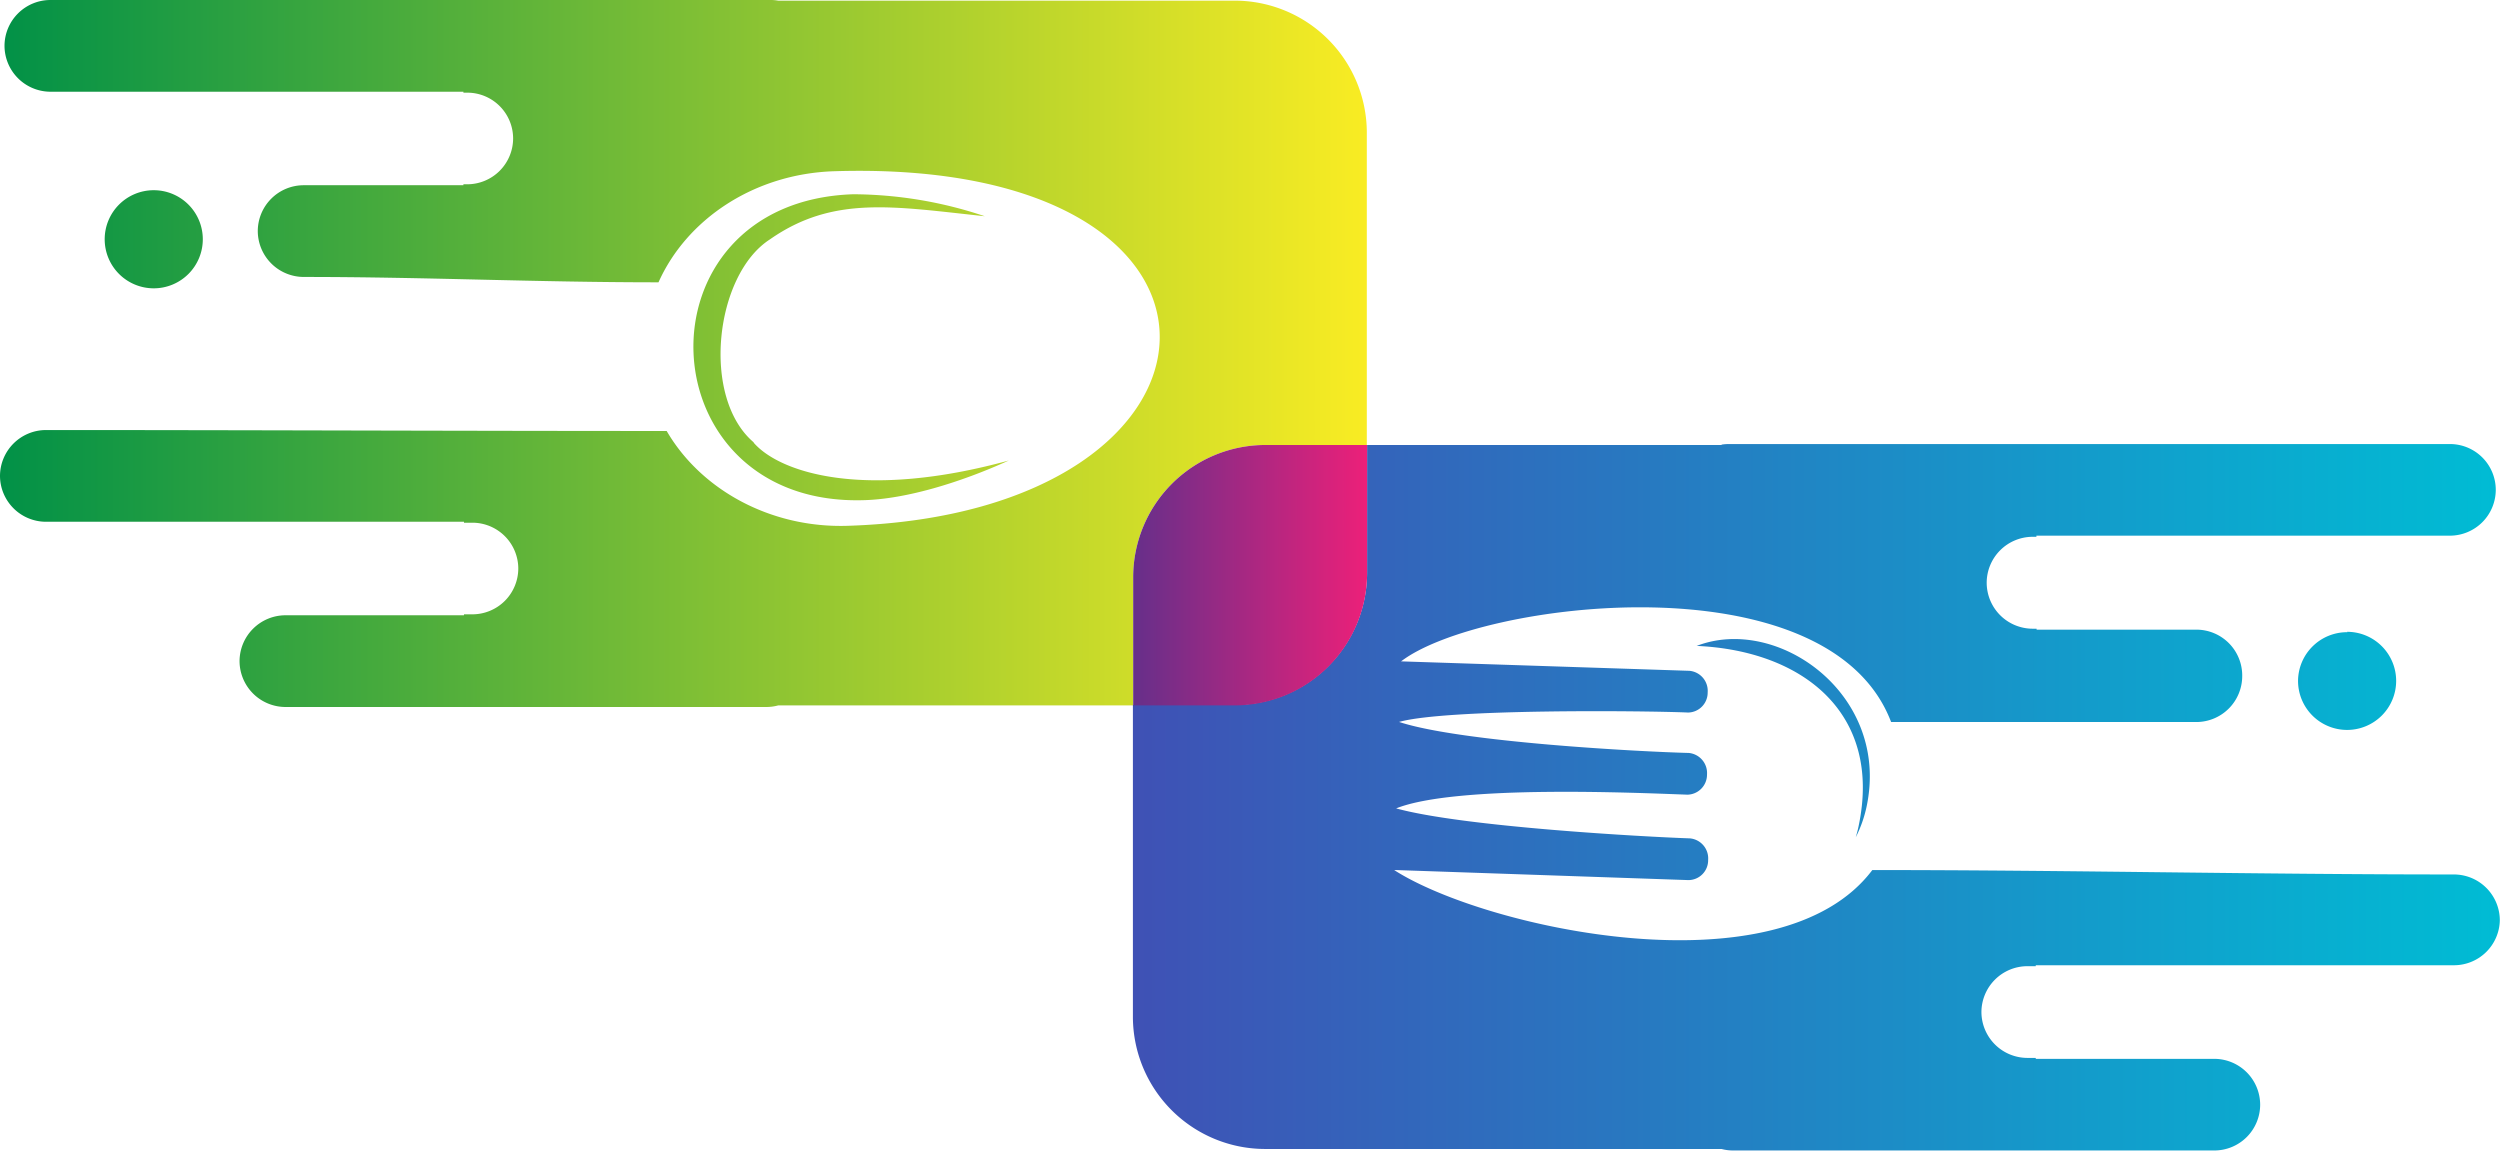
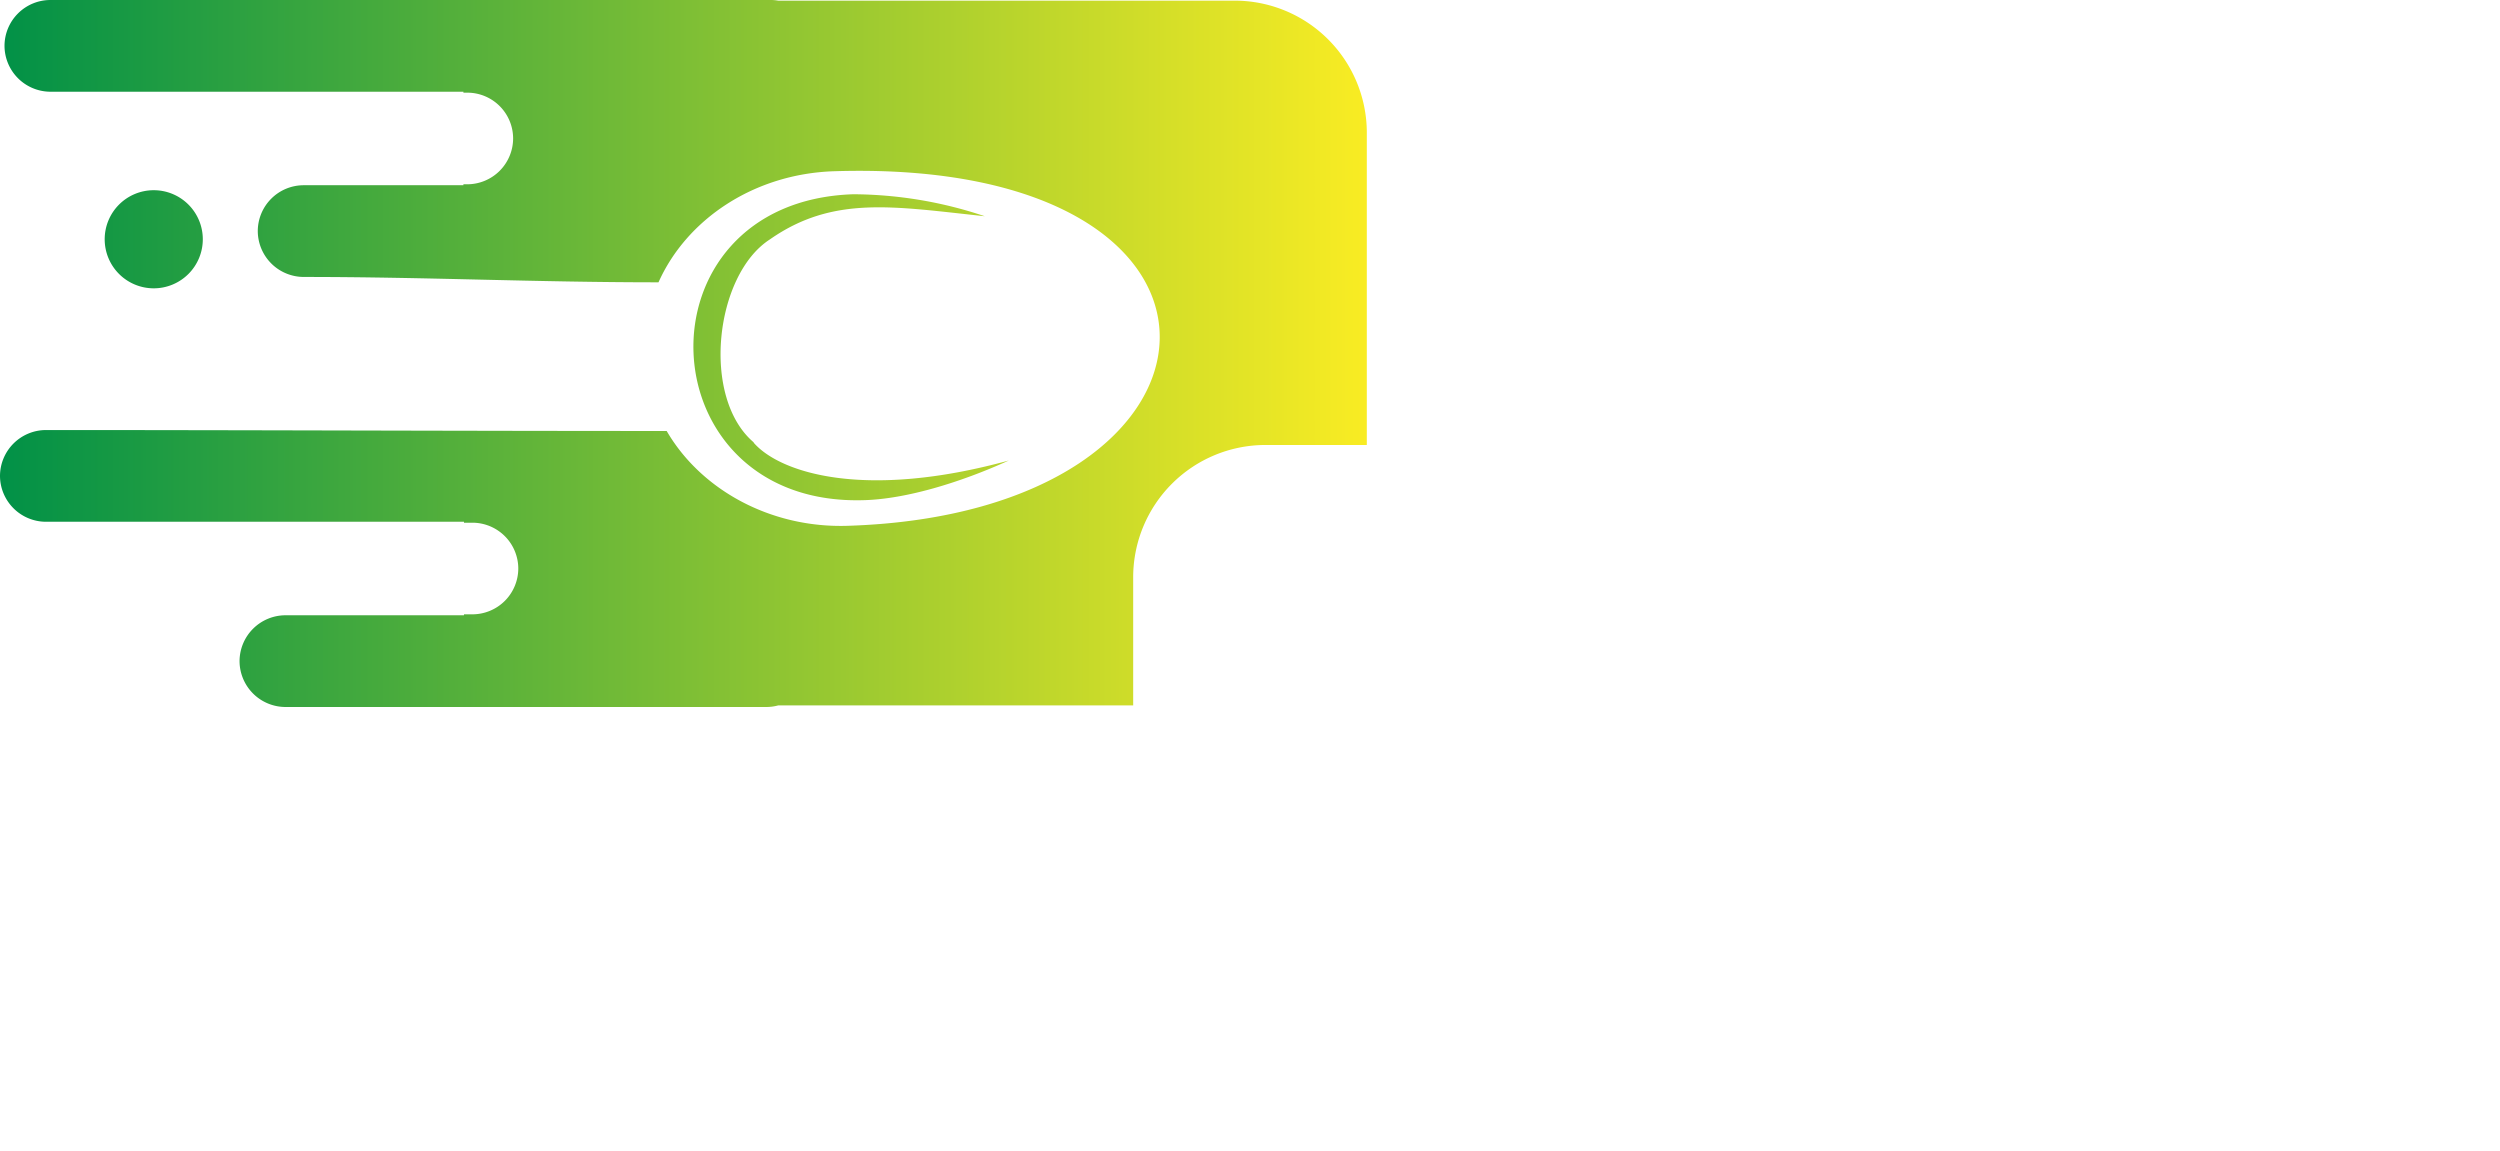
<svg xmlns="http://www.w3.org/2000/svg" viewBox="0 0 266.02 122.51">
  <defs>
    <style>.cls-1,.cls-2,.cls-3{fill-rule:evenodd;}.cls-1{fill:url(#linear-gradient);}.cls-2{fill:url(#linear-gradient-2);}.cls-3{fill:url(#linear-gradient-3);}</style>
    <linearGradient id="linear-gradient" y1="37.61" x2="145.47" y2="37.61" gradientUnits="userSpaceOnUse">
      <stop offset="0" stop-color="#019147" />
      <stop offset="1" stop-color="#f9ec23" />
    </linearGradient>
    <linearGradient id="linear-gradient-2" x1="120.55" y1="84.9" x2="266.02" y2="84.9" gradientUnits="userSpaceOnUse">
      <stop offset="0" stop-color="#3f51b5" />
      <stop offset="1" stop-color="#00bcd4" />
    </linearGradient>
    <linearGradient id="linear-gradient-3" x1="120.55" y1="61.21" x2="145.47" y2="61.21" gradientUnits="userSpaceOnUse">
      <stop offset="0" stop-color="#662f8a" />
      <stop offset="1" stop-color="#ec2079" />
    </linearGradient>
  </defs>
  <g id="Слой_2" data-name="Слой 2">
    <g id="Layer_1" data-name="Layer 1">
      <path class="cls-1" d="M82.84.07h48.6a14.06,14.06,0,0,1,14,14V47.35H134.58a14.08,14.08,0,0,0-14,14V75.06H82.81a4.79,4.79,0,0,1-1.26.17H30.37a4.9,4.9,0,0,1-4.88-4.88h0a4.9,4.9,0,0,1,4.88-4.88h19v-.1h.9a4.89,4.89,0,0,0,4.88-4.88h0a4.89,4.89,0,0,0-4.88-4.87h-.9v-.1H4.88A4.9,4.9,0,0,1,0,50.64H0a4.9,4.9,0,0,1,4.88-4.88c22.1,0,44,.1,66.06.1,3.61,6.21,11,10.35,19.25,10.09,43.29-1.36,45.75-39.21-1.42-37.73-8.53.27-15.7,5.11-18.7,11.82-13.18,0-24.72-.57-37.76-.57a4.9,4.9,0,0,1-4.88-4.88h0a4.89,4.89,0,0,1,4.88-4.88h17v-.1h.41a4.89,4.89,0,0,0,4.88-4.88h0a4.88,4.88,0,0,0-4.88-4.87h-.41v-.1h-44A4.9,4.9,0,0,1,.48,4.88h0A4.89,4.89,0,0,1,5.36,0H82a4.43,4.43,0,0,1,.81.07Zm-2.64,47c-5.62-4.77-4.14-17.83,1.73-21.6,6.74-4.71,13.15-3.49,22.86-2.46a44.5,44.5,0,0,0-14-2.34C67.3,21.45,68.56,54,92,53.22c4.37-.13,10.09-1.83,15.35-4.22C92,53.22,83,50.32,80.2,47.11ZM16.36,20.24a5.22,5.22,0,1,0,5.22,5.22A5.22,5.22,0,0,0,16.36,20.24Z" />
-       <path class="cls-2" d="M183.19,47.35H145.47V61a14.07,14.07,0,0,1-14,14H120.55v33.26a14.08,14.08,0,0,0,14,14h48.63a4.86,4.86,0,0,0,1.27.16h51.17a4.88,4.88,0,0,0,4.88-4.87h0a4.89,4.89,0,0,0-4.88-4.88h-19v-.1h-.9a4.9,4.9,0,0,1-4.88-4.88h0a4.9,4.9,0,0,1,4.88-4.88h.9v-.1h44.45A4.88,4.88,0,0,0,266,97.93h0a4.89,4.89,0,0,0-4.88-4.88c-21,0-41.25-.47-61.89-.47-9.89,13.13-41.25,6.2-50.88,0h.18l31.15,1.07a2.11,2.11,0,0,0,2.08-2.15h0a2.14,2.14,0,0,0-1.94-2.29c-4.73-.16-24.09-1.22-31.26-3.19,6.39-2.55,25.85-1.64,31-1.46a2.13,2.13,0,0,0,2.08-2.15h0a2.15,2.15,0,0,0-1.94-2.29C174.83,80,155.5,79,148.87,76.82c5-1.41,26.11-1.2,30.76-1a2.12,2.12,0,0,0,2.08-2.15h0a2.14,2.14,0,0,0-1.94-2.29l-30.51-1h-.18c8.29-6.38,45.48-11.09,52.15,6.45h32.48a4.89,4.89,0,0,0,4.88-4.88h0A4.88,4.88,0,0,0,233.71,67h-17v-.1h-.41A4.9,4.9,0,0,1,211.4,62h0a4.9,4.9,0,0,1,4.88-4.88h.41V57h44a4.89,4.89,0,0,0,4.88-4.88h0a4.88,4.88,0,0,0-4.88-4.87H184a5.32,5.32,0,0,0-.81.06ZM197.75,88c2.6-12.07-5.89-18.77-17.21-19.27,8.58-3.33,20.65,5.14,18.07,17.15a13.36,13.36,0,0,1-1.14,3.21c.1-.35.2-.71.28-1.09Zm52-20.77a5.22,5.22,0,1,1-5.22,5.22A5.22,5.22,0,0,1,249.78,67.27Z" />
-       <path class="cls-3" d="M145.47,61V47.35H134.58a14.08,14.08,0,0,0-14,14V75.06h10.89A14.07,14.07,0,0,0,145.47,61Z" />
    </g>
  </g>
</svg>